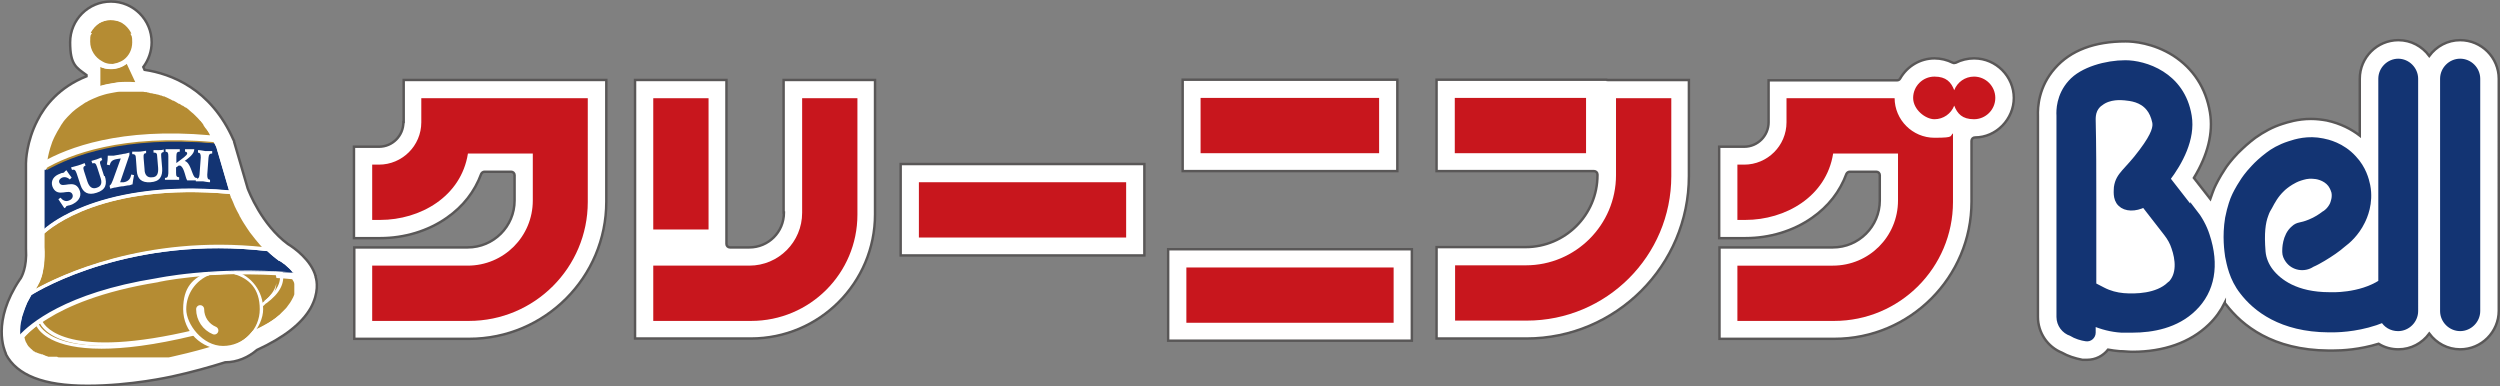
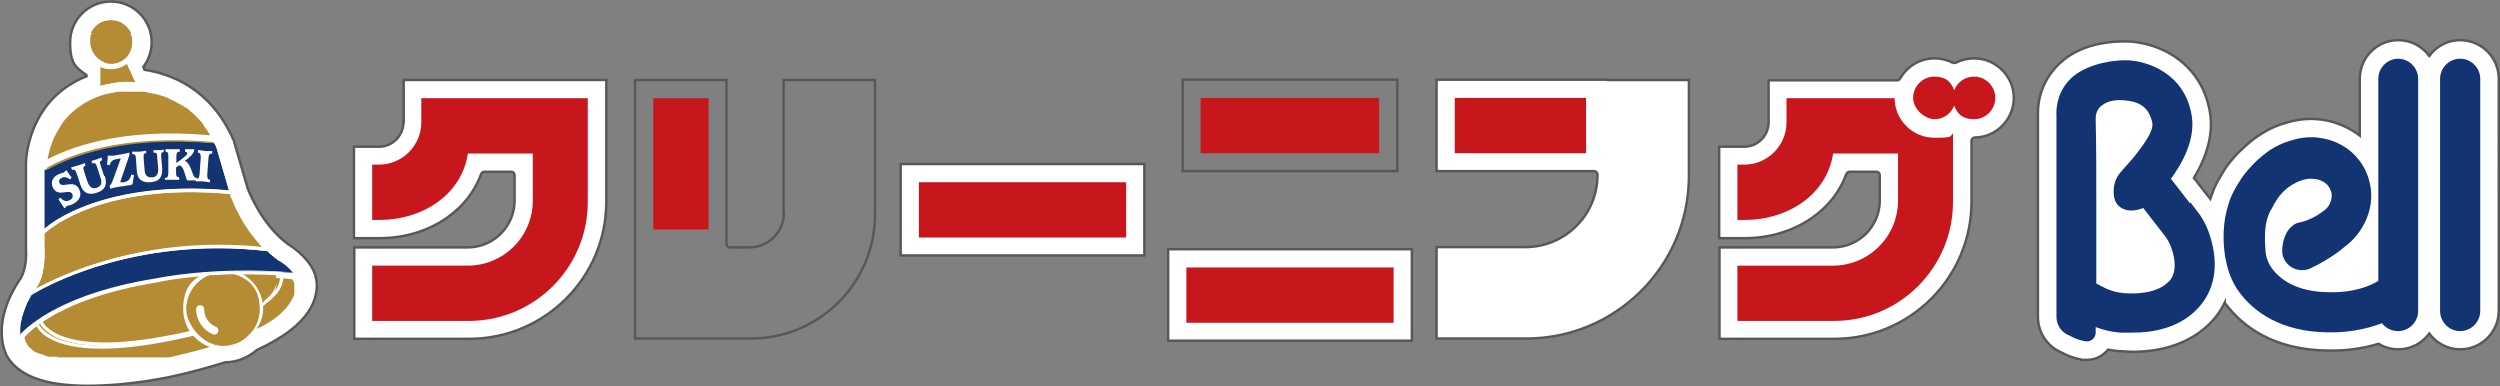
<svg xmlns="http://www.w3.org/2000/svg" id="_レイヤー_1" data-name="レイヤー_1" version="1.1" viewBox="0 0 809.4 125.1">
  <rect x="0" y="0" width="809.4" height="125.1" fill="#808080" stroke="none" />
  <defs>
    <style>
      .st0, .st1, .st2 {
        fill: none;
      }

      .st3 {
        fill: #e4007f;
      }

      .st4, .st5 {
        fill: #fff;
      }

      .st4, .st1, .st6, .st2 {
        stroke-miterlimit: 10;
      }

      .st4, .st1, .st2 {
        stroke-linecap: round;
      }

      .st4, .st2 {
        stroke: #595757;
        stroke-width: .8px;
      }

      .st7 {
        fill: #b58c33;
      }

      .st1 {
        stroke: #fff;
        stroke-width: 2.6px;
      }

      .st8 {
        fill: #00a0e9;
      }

      .st9, .st6 {
        fill: #133473;
      }

      .st6 {
        stroke: #133473;
        stroke-width: 2px;
      }

      .st10 {
        display: none;
      }

      .st11 {
        fill: #c8161d;
      }
    </style>
  </defs>
  <rect class="st5" x="378.2" y="80.7" width="78.9" height="29.6" />
-   <rect class="st5" x="382.9" y="25.8" width="69.5" height="29.6" />
  <path class="st5" d="M130.6,39.6c0,4.3-3.5,7.9-7.9,7.9h-8.1v29.6h8.5c7.8,0,15.5-2.3,21.6-6.6,5.3-3.7,9-8.5,11.1-14.2.2-.4.6-.7,1.1-.7h8.6c.6,0,1.1.5,1.1,1.1v8.2c0,8.4-6.8,15.2-15.2,15.2h-36.7v29.6h37.2c24.5,0,44.4-19.9,44.4-44.4V25.9h-65.6v13.6h-.1Z" />
  <rect class="st5" x="291.6" y="53.1" width="78.9" height="29.6" />
-   <path class="st5" d="M253.8,68.9c0,6.2-5,11.2-11.2,11.2h-6.3c-.6,0-1.1-.5-1.1-1.1V25.9h-29.6v83.7h37.5c22.2,0,40.2-18,40.2-40.2V25.9h-29.6v42.9h.1Z" />
  <path class="st5" d="M520,25.8h-54.9v29.6h51c.6,0,1.1.5,1.1,1.1v.2c0,12.9-10.5,23.3-23.3,23.3h-28.8v29.6h29.1c29,0,52.6-23.6,52.6-52.6v-31.1h-26.3c-.2,0-.4,0-.5-.1Z" />
  <path class="st5" d="M639.1,18.9c-2.1,0-4.1.5-5.9,1.4-.2,0-.3.1-.5.1s-.4,0-.5-.1c-1.8-.9-3.8-1.4-5.9-1.4-4.6,0-8.8,2.5-11.1,6.5-.2.4-.6.6-1,.6h-41.6v13.6c0,4.3-3.5,7.9-7.9,7.9h-8.1v29.6h8.5c7.8,0,15.5-2.3,21.6-6.6,5.3-3.7,9-8.5,11.1-14.2.2-.4.6-.7,1.1-.7h8.6c.6,0,1.1.5,1.1,1.1v8.2c0,8.4-6.8,15.2-15.2,15.2h-36.7v29.6h37.2c24.5,0,44.4-19.9,44.4-44.4v-19.7c0-.6.5-1.1,1.1-1.1,6.9,0,12.6-5.9,12.6-12.8s-5.7-12.8-12.8-12.8h0Z" />
  <g id="_レイヤー_3" class="st10">
    <rect class="st8" x="-5.7" y="-436.5" width="311" height="311" />
  </g>
  <g id="_レイヤー_2">
    <path class="st4" d="M796.5,13c-4.1,0-7.7,2-10,5.1-2.3-3.1-5.9-5.1-10-5.1-6.9,0-12.5,5.6-12.5,12.5v18.4c-2.6-2-6.1-3.9-10.7-4.9-1.7-.3-3.4-.5-5.1-.5-4.3,0-7.6,1.1-9.2,1.6-3.2,1-6.1,2.6-8.8,4.5-2,1.5-3.9,3.2-5.7,5-2.1,2.2-3.6,4.2-4.2,5.2-1.8,2.7-2.9,5-3.4,6.1-.3.8-.8,2-1.3,3.5h0l-5.3-6.8c4.5-7.4,6.3-14.6,5.2-21.2-1.3-7.9-5.4-14.2-11.9-18.4-6.5-4.1-12.9-4.6-15.4-4.6h0c-10.1,0-17.8,2.9-22.9,8.7-5.3,6-5.6,12.6-5.5,15.5v65c0,5.1,3.1,9.7,7.8,11.6,1.9,1.1,4.1,1.8,6.6,2.3.5,0,1,0,1.5,0,2.8,0,5.2-1.3,6.8-3.3,1.2.2,2.4.4,3.7.5,1.4,0,2.8.2,4.2.2,10.1,0,18.7-3,24.7-8.8,2.2-2.1,3.9-4.5,5.2-7.1,0,.2.3.4.4.6,5.2,6.8,15.1,14.8,33.2,14.9h1.4c3.1,0,8.6-.3,14.8-2.2,1.9,1.2,4.1,1.8,6.4,1.8,4.1,0,7.7-2,10-5.1,2.3,3.1,5.9,5.1,10,5.1,6.9,0,12.5-5.6,12.5-12.5V25.5c0-6.9-5.6-12.5-12.5-12.5Z" />
    <path class="st4" d="M102.2,89.5c-1.4-5.3-7-9.3-9-10.5-8.5-6.3-12.6-17-13-18l-4.4-15.1c0-.2,0-.4-.2-.6h0c-7.3-16.6-20.2-21.4-28.8-22.7l-.4-.9c1.7-2.3,2.7-5.1,2.7-8,0-7.3-5.9-13.2-13.2-13.2s-13.2,5.9-13.2,13.2,2,8.2,5.3,10.6v.4c-8.8,3.5-13.5,9.5-15.9,14.3-3.5,6.8-3.7,13.1-3.7,13.9v27.6c.4,6.2-1.5,9.2-1.7,9.6,0,0-.2.3-.3.4h0c-9.1,13.6-5,22.9-4.5,24v.2c3.6,6.8,12.2,10.2,26.4,10.2s26.8-2.9,27.4-3c6.4-1.4,12.1-3,17.2-4.6,3.9,0,7.5-1.6,10.3-4,8.7-4,14.5-8.5,17.4-13.6,2.7-4.9,2-8.8,1.6-10v-.2Z" />
    <g>
      <path class="st0" d="M28.2,118.7h.3-.3Z" />
      <path class="st0" d="M94.9,88.4s0-.2-.2-.2c0,0,0,.2.2.2h0Z" />
      <path class="st0" d="M69.3,46.2h0Z" />
      <path class="st0" d="M74.5,62.8s0,.3.3.8c-.2-.5-.3-.8-.3-.8h0Z" />
      <path class="st0" d="M74.8,63.7c0,.2,0,.3.2.5,0-.2,0-.4-.2-.5Z" />
      <path class="st0" d="M85.4,80.1c-.3-.4-.7-.7-1-1.1.3.4.7.7,1,1.1h0Z" />
      <polygon class="st0" points="74.2 61.7 71 51.1 74.2 61.7 74.2 61.7" />
      <path class="st0" d="M89.9,84h0,0c-1.1-.8-2.2-1.7-3.2-2.7h0c1,.9,2.1,1.8,3.2,2.7Z" />
      <path class="st0" d="M54.3,115.8h0c.7-.2,1.5-.3,2.2-.5-.7.2-1.4.3-2.2.5h0Z" />
      <path class="st3" d="M40.8,28.1h0Z" />
      <path class="st7" d="M40.8,26.5v1.6-1.6c.8,0,1.9,0,3,.1l-2.8-6c-1.4,1-3.2,1.7-5.1,1.7s-2.3-.2-3.4-.7v6.2c1.6-.5,3.4-.8,5.3-1.1,0,0,1.2-.2,3-.2Z" />
      <path class="st9" d="M14.4,54.9v19.3c1.7-1.5,5.9-4.6,13.2-7.4,8.8-3.4,24-7.1,46.6-5.1l-3.1-10.6-1-3.4c-.2-.5-.4-1-.7-1.4h0c-29.8-2.8-47,4.1-54.9,8.8v-.2Z" />
      <path class="st9" d="M86.6,81.3c-43.8-5.1-73.4,12.3-76.4,14.2-.2.4-.4.7-.6,1.1-.2.4-.4.7-.6,1.1-.2.3-.3.6-.4.9-.3.6-.5,1.2-.7,1.8-.3.9-.6,1.7-.8,2.4,0,.5-.2,1-.3,1.5-.3,1.7-.3,3.2-.2,4.4,3.2-3.5,14.8-13.8,44.3-18.4.2,0,18.4-4,44.2-1.9,0,0,0-.2-.2-.2-.6-.7-1.3-1.4-2-2-.2-.2-.4-.3-.6-.5-.3-.2-.5-.4-.8-.6s-.6-.5-.9-.6c0,0,0,0-.2,0-.2,0-.3-.2-.4-.3h0c-1.1-.8-2.2-1.7-3.2-2.7h0Z" />
      <path class="st7" d="M74.5,62.8c-40.9-3.7-58.1,11-60.1,12.8v4.4c.1,2.1,0,3.9-.1,5.5,0,.5-.1.9-.2,1.3,0,.4-.2.8-.2,1.2-.1.6-.3,1.1-.4,1.6-.3.8-.5,1.5-.8,2-.3.7-.6,1.2-.8,1.5-.1.2-.2.3-.3.4,7.6-4.2,35.1-17.6,73.9-13.5-.3-.4-.7-.7-1-1.1-.5-.6-1-1.2-1.5-1.8-.2-.3-.5-.6-.7-.9-.7-.9-1.3-1.8-1.9-2.6-.4-.6-.8-1.2-1.1-1.7s-.7-1.1-1-1.7c-.2-.3-.3-.5-.4-.8-.6-1-1.1-2-1.5-2.9-.5-1-.9-1.9-1.1-2.6,0-.2,0-.4-.2-.5-.2-.5-.3-.8-.3-.8h0l-.3.2Z" />
      <path class="st7" d="M85.1,99.2l-.6-.8c4.1-3.1,5.7-6.2,4.8-9.3-22.7-1.2-38.2,2.2-38.3,2.3-18.1,2.9-29.3,7.9-35.4,11.7-1.1.7-2.1,1.3-3,1.9,1,2,8.4,12.6,49.7,2.8h.3l.3.9h-.3c-12.9,3.1-22.5,4.2-29.7,4.2-15.9,0-20.1-5.4-21.1-7.3-2.8,2.1-4.4,3.8-5,4.5.2,1.1.5,1.6.5,1.6,0,.2.2.4.3.5,0,0,0,0,0,.2,0,0,.2.2.2.3,0,0,0,0,0,.2,0,0,.2.2.3.3,0,0,.1,0,.2.2,0,0,.2.2.3.3,0,0,.1,0,.2.2.1,0,.2.2.4.3h.1c.2.2.3.4.5.5h.1c.1,0,.3.2.4.3,0,0,.1,0,.2,0,.1,0,.3.2.4.2,0,0,.2,0,.2,0,.1,0,.3,0,.4.2,0,0,.2,0,.2,0,.1,0,.3,0,.5.2h.2c.2,0,.4.2.7.3h0c.2,0,.5.2.7.3h.2c.2,0,.3,0,.5.2h.3c.2,0,.3,0,.5,0h.3c.2,0,.3,0,.5,0h.3c.2,0,.4,0,.6,0h.2c.3,0,.6,0,.8.2h.2c.2,0,.5,0,.7,0h22.7c.3,0,.7,0,1,0h4.8c.3,0,.5,0,.8,0h0c.2,0,.5,0,.7,0h4.5c.7-.2,1.5-.3,2.2-.5,5-1.1,9.3-2.3,13.1-3.5,1.6-.5,3.2-1,4.6-1.6,3.4-1.2,6.2-2.5,8.7-3.7.7-.3,1.4-.7,2-1s1.2-.7,1.8-1c.8-.5,1.6-1,2.3-1.5s1.4-1,1.9-1.5c.4-.3.8-.6,1.1-1l.5-.5.9-.9c.3-.3.5-.6.7-.9,0,0,.2-.3.3-.4.3-.4.6-.8.8-1.2.2-.4.4-.8.6-1.1.2-.4.3-.7.4-1v-.3c0-.2,0-.4,0-.6v-1.6c0-.5,0-.8,0-.8,0-.6-.4-1.1-.7-1.6-1.8-.2-3.6-.3-5.3-.4.8,3.4-1,6.8-5.3,10.1l.9-1.3Z" />
      <path class="st7" d="M68.5,44.6v-.2c-.2-.4-.4-.8-.7-1.1,0,0,0-.2-.2-.3-.2-.4-.5-.8-.8-1.2,0,0,0-.2-.2-.2-.2-.3-.5-.7-.7-1,0,0,0,0,0-.2-.3-.4-.5-.7-.8-1,0,0,0-.2-.2-.2-.3-.3-.5-.6-.8-.9h0l-.9-.9-.2-.2c-.3-.3-.6-.6-.9-.8h0c-.3-.2-.5-.5-.8-.7l-.2-.2c-.3-.2-.6-.5-.9-.7,0,0,0,0-.2,0-.3-.2-.5-.4-.8-.6,0,0,0,0-.2,0-.3-.2-.6-.4-.9-.6,0,0,0,0-.2,0-.3-.2-.5-.3-.8-.5h0c-.3-.2-.6-.3-.9-.5,0,0-.2,0-.2,0-.3-.2-.6-.3-.9-.5h0c-.3-.1-.6-.3-.8-.4,0,0-.2,0-.2-.1-.3-.1-.6-.2-.9-.4h-.2c-.3,0-.5-.2-.8-.3h-.2c-.3-.1-.6-.2-.9-.3h-.2c-.2,0-.5-.2-.7-.2h-.2c-.3,0-.6-.2-.8-.2h-.2c-.3,0-.5-.1-.8-.2h0c-.3,0-.5-.1-.8-.2h-.2c-.3,0-.5,0-.8-.1h-7.7c-.7,0-1.4.2-2.1.3-.7.1-1.4.3-2,.4-.5.1-1,.3-1.4.4-.8.2-1.5.5-2.2.8-.6.2-1.1.5-1.6.7s-1,.5-1.5.8c-.2,0-.5.3-.7.4-.9.6-1.8,1.2-2.6,1.8-.2.2-.4.3-.6.5-.4.3-.7.6-1.1,1l-1,1c-.3.3-.6.7-.9,1-.3.4-.6.7-.8,1.1-.3.4-.5.7-.7,1.1-.7,1.1-1.3,2.2-1.8,3.2s-.3.7-.5,1.1-.3.7-.4,1c-1.6,4.4-1.7,7.9-1.7,7.9v.9c8.2-4.7,25.3-11.2,54.3-8.7,0-.2-.2-.3-.2-.5l-.5-.9Z" />
      <path class="st7" d="M42.5,10.8c-.2-.4-.4-.8-.7-1.2-.8-1.1-1.9-2.1-3.2-2.6-.2,0-.4-.2-.7-.2-.7-.2-1.4-.3-2.1-.3s-1.5,0-2.1.3c-.2,0-.4.2-.7.2-1.3.5-2.4,1.5-3.2,2.6-.3.4-.5.8-.7,1.2-.4.9-.6,1.8-.6,2.8,0,2.7,1.5,5.1,3.8,6.3,1,.5,2.2.9,3.4.9s3.2-.6,4.4-1.5c1.7-1.3,2.7-3.3,2.7-5.6s-.2-1.9-.6-2.8h.3Z" />
      <g>
        <path class="st5" d="M97.9,90.7c-1.1-4.1-6.3-7.5-7.2-8-10.1-7.4-14.5-19.7-14.8-20.3l-4.5-15.2h0v-.2c-7.1-16-20.1-19.6-27.7-20.3-1.1-.1-2.1-.1-3-.1v1.6-1.6c-1.8,0-3,.2-3,.2-1.9.3-3.7.6-5.3,1.1-9.2,2.7-14,8.4-16.4,13.1-3.1,6-3.2,11.6-3.2,11.8v27.3h0c.5,8.8-2.7,12.7-2.7,12.7h0c-7.9,11.8-4.4,19.3-4.3,19.6h0c2.7,5.1,10.2,7.8,22.4,7.8s25.9-2.8,26.5-2.9c16-3.5,36.3-9.9,42-20.1,2-3.5,1.4-6,1.2-6.6h0ZM69.3,46.2c.2.5.5.9.7,1.4l1,3.4,3.1,10.6h0c-22.6-2-37.8,1.7-46.6,5.1-7.3,2.8-11.5,5.9-13.2,7.4v-19.3c7.9-4.7,25.2-11.5,54.9-8.8h0v.2ZM14.4,52.8s0-3.5,1.7-7.9c.1-.3.3-.7.4-1s.3-.7.5-1.1c.5-1.1,1.1-2.2,1.8-3.2.2-.4.5-.7.7-1.1.3-.4.5-.7.8-1.1.3-.4.6-.7.9-1l1-1c.3-.3.7-.7,1.1-1,.2-.2.4-.3.6-.5.8-.6,1.7-1.2,2.6-1.8.2,0,.5-.3.7-.4.5-.3,1-.5,1.5-.8s1.1-.5,1.6-.7c.7-.3,1.4-.5,2.2-.8.5-.1.9-.3,1.4-.4.6-.2,1.3-.3,2-.4s1.4-.2,2.1-.3h7.7c.3,0,.5,0,.8.1h.2c.3,0,.5.1.8.2h0c.3,0,.5.1.8.2h.2c.3,0,.6.1.8.2h.2c.2,0,.5.1.7.2h.2c.3,0,.6.2.9.3h.2c.3,0,.5.2.8.3h.2c.3.1.6.2.9.4,0,0,.2,0,.2.1.3.1.6.3.8.4h0c.3.1.6.3.9.5,0,0,.2,0,.2.1.3.2.6.3.9.5h0c.3.2.5.3.8.5,0,0,0,0,.2,0,.3.2.6.4.9.6,0,0,0,0,.2,0,.3.2.5.4.8.6,0,0,0,0,.2,0,.3.2.6.5.9.7l.2.2c.3.2.5.5.8.7h0c.3.3.6.6.9.8l.2.2.9.9h0c.3.3.5.6.8.9,0,0,0,.2.2.2.3.3.5.7.8,1,0,0,0,0,0,.2.2.3.5.7.7,1,0,0,0,0,.2.2.3.4.5.8.8,1.2,0,0,0,.2.2.3.2.4.4.7.7,1.1v.2c0,.2.2.3.2.5-29-2.6-46.1,4-54.3,8.7v-.9l.5.9ZM12.6,91.6c.3-.6.5-1.2.8-2,.2-.5.3-1,.4-1.6,0-.4.2-.8.2-1.2s.1-.9.2-1.3c.2-1.6.3-3.4.1-5.5v-4.4c1.9-1.8,19.1-16.5,60.1-12.8h0s0,.3.3.9c0,.2,0,.3.2.5.3.7.7,1.5,1.1,2.6.4.9.9,1.8,1.5,2.9,0,.3.3.5.4.8.3.5.6,1.1,1,1.7s.7,1.1,1.1,1.7c.6.9,1.2,1.8,1.9,2.6.2.3.5.6.7.9.5.6,1,1.2,1.5,1.8.3.4.7.7,1,1.1h0c-38.9-4.1-66.3,9.2-73.9,13.5,0,0,.2-.2.3-.4.2-.4.5-.9.8-1.5l.3-.3ZM6.7,104.3c0-.5.2-1,.3-1.5.2-.8.4-1.6.8-2.4.2-.6.5-1.2.7-1.8.1-.3.3-.6.4-.9.2-.4.4-.7.6-1.1.2-.4.4-.7.6-1.1,3.1-1.9,32.6-19.3,76.4-14.2h0c1,.9,2.1,1.8,3.2,2.7h0s.2,0,.4.3c0,0,0,0,.2,0,.2.2.5.4.9.6.2.2.5.4.8.6.2,0,.4.3.6.5.7.6,1.4,1.2,2,2,0,0,0,.2.2.2h0c-25.8-2.1-44,1.9-44.2,1.9-29.5,4.7-41.1,14.9-44.3,18.4,0-1.2,0-2.6.2-4.4h.1ZM96.6,92.5v1c0,.2,0,.4,0,.6v.3c0,.3-.2.7-.4,1-.2.4-.3.7-.6,1.1-.2.4-.5.8-.8,1.2,0,0-.2.3-.3.4-.2.3-.5.6-.7.9l-.9.9-.5.5c-.3.3-.7.6-1.1,1-.6.5-1.2,1-1.9,1.5s-1.5,1-2.3,1.5c-.6.3-1.2.7-1.8,1-.6.3-1.3.7-2,1-2.4,1.2-5.3,2.5-8.7,3.7-1.4.5-3,1-4.6,1.6-3.8,1.2-8.2,2.4-13.1,3.5-.7.2-1.4.3-2.2.5h-4.5c-.2,0-.5,0-.7,0h0c-.3,0-.5,0-.8,0h-4.8c-.3,0-.7,0-1,0h-13.8c0,0,0,0,0,0h-8.9c-.2,0-.5,0-.7,0h-.2c-.3,0-.6,0-.8-.2h-.2c-.2,0-.4,0-.6,0h-.3c-.2,0-.4,0-.5,0h-.3c-.2,0-.3,0-.5,0h-.3c-.2,0-.4,0-.5-.2h-.2c-.2,0-.5-.2-.7-.3h0c-.2,0-.5-.2-.7-.3h-.2c-.2,0-.3,0-.5-.2,0,0-.2,0-.2,0-.1,0-.3,0-.4-.2,0,0-.2,0-.2,0-.1,0-.3-.2-.4-.2,0,0-.1,0-.2,0-.1,0-.3-.2-.4-.3h-.1c-.2,0-.4-.3-.5-.4h-.1c-.1-.2-.2-.3-.4-.4,0,0-.1,0-.2-.2,0,0-.2-.2-.3-.3,0,0-.1,0-.2-.2,0,0-.2-.2-.3-.3,0,0,0,0-.1-.2,0,0-.2-.2-.2-.3,0,0,0,0-.1-.2-.1-.2-.2-.4-.3-.5,0,0-.3-.6-.5-1.6.6-.7,2.2-2.4,5-4.5,1,1.9,5.2,7.3,21.1,7.3s16.9-1.1,29.7-4.2h.3l-.3-1.1h-.3c-41.3,9.9-48.7-.7-49.7-2.7.9-.6,1.9-1.3,3-1.9,6.2-3.7,17.3-8.8,35.4-11.7.2,0,15.7-3.4,38.3-2.3.9,3.1-.7,6.2-4.8,9.3l.6.8c4.4-3.2,6.1-6.6,5.3-10.1,1.7,0,3.5.2,5.3.4.3.5.6,1.1.7,1.6,0,0,0,.3,0,.8v.6l-.9,1.4Z" />
        <path class="st5" d="M32.5,21.7c1,.4,2.2.7,3.4.7,1.9,0,3.7-.6,5.1-1.7,2.2-1.6,3.6-4.2,3.6-7.1,0-4.8-3.9-8.7-8.7-8.7s-8.7,3.9-8.7,8.7,2.2,6.7,5.3,8.1ZM29.3,10.8c.2-.4.4-.8.7-1.2.8-1.1,1.9-2.1,3.2-2.6.2,0,.4-.2.7-.2.5-.2,1-.3,1.6-.3h1.2c.5,0,1.1,0,1.6.3.2,0,.4.2.7.2,1.3.5,2.4,1.5,3.2,2.6.3.4.5.8.7,1.2.4.9.6,1.8.6,2.8,0,2.3-1.1,4.3-2.7,5.6-1.2,1-2.7,1.5-4.4,1.5s-2.4-.3-3.4-.9c-2.2-1.2-3.8-3.6-3.8-6.3s.2-1.9.6-2.8h-.5Z" />
      </g>
    </g>
    <g>
      <path class="st7" d="M75.8,88.8c4.9,1.5,8.5,6.1,8.5,11.5s-5.4,12-12,12-12-5.4-12-12,3.2-9.5,7.6-11.2" />
      <path class="st5" d="M72.3,113.1c-7.1,0-13-5.8-13-13s3.2-10.1,8.2-12.1l.4,1c-4.6,1.8-7.6,6.2-7.6,11.1s5.3,11.9,11.9,11.9,11.9-5.3,11.9-11.9-3.4-9.9-8.4-11.4l.3-1c5.5,1.7,9.2,6.7,9.2,12.4s-5.8,13-13,13h0Z" />
    </g>
    <path class="st1" d="M69.4,107c-2.7-1.1-4.6-3.8-4.6-6.9" />
    <g>
      <path class="st5" d="M20.7,67.2c-.6-.9-1.2-1.8-1.8-2.7l.7-.5c.5.6,1.5,1.6,3,.8.8-.4,1.2-1.2.8-2-1-1.9-4.5,1.2-6.2-1.9-.9-1.7-.3-3.5,1.6-4.4.5-.2.9-.4,1.2-.5.3,0,.6,0,.7-.2.2,0,.2-.2.3-.3l.5-.4c.5.8,1.1,1.6,1.7,2.4l-.6.6c-.5-.5-1.6-1.1-2.7-.5-.7.4-1,1.1-.6,1.7.9,1.8,4.6-1.4,6.3,1.9,1,1.9.2,3.7-1.9,4.8-.5.3-1,.4-1.3.5-.4,0-.6.2-.8.2s-.2.2-.2.3l-.5.4-.2-.2Z" />
      <path class="st5" d="M33.9,56.9c.9,2.7.3,4.6-2.6,5.5-2.7.9-4.4,0-5.2-2.4l-1.3-3.9c-.4-1.1-.7-1.3-1.5-1.1l-.3-.8c.8-.2,1.4-.4,2.2-.6.7-.2,1.5-.5,2.2-.8l.3.8c-.7.3-.9.6-.5,1.8l1.1,3.4c.6,1.7,1.5,2.5,3,2,1.6-.5,1.8-1.7,1.2-3.4l-1.1-3.4c-.4-1.2-.7-1.3-1.5-1.1l-.3-.8c.6-.2,1.1-.3,1.7-.5.5-.2,1-.4,1.5-.6l.3.8c-.8.4-.9.6-.5,1.8l1.1,3.4h.2Z" />
      <path class="st5" d="M35.6,60c.4-.3.6-.8,1-1.8l2.5-6.9-1.3.2c-1.7.3-2,1-2.3,2l-.9-.2c.2-1,.3-1.8.3-2.9h1.9l3.3-.6c.6,0,1.2-.3,1.8-.4v.8c0,0-3,8.8-3,8.8.4,0,.8,0,1.2,0,1.7-.3,2.2-1.4,2.4-2.5l.9.2c-.2,1.2-.4,1.9-.5,3-.4,0-.7.3-1.1.3-.6,0-1.2.2-1.9.3-.7,0-1.5.2-2.5.4-.6,0-1.1.3-1.7.4l-.2-.8v-.2Z" />
      <path class="st5" d="M52.5,54.3c.2,2.9-.8,4.5-3.8,4.7-2.9.2-4.2-1.1-4.4-3.6l-.3-4.1c0-1.2-.4-1.4-1.2-1.4v-.8c.7,0,1.4,0,2.2,0,.7,0,1.6-.2,2.3-.3v.8c-.7,0-.9.4-.8,1.6l.3,3.6c0,1.8.9,2.8,2.4,2.6,1.7,0,2.1-1.3,2-3l-.3-3.6c0-1.2-.3-1.4-1.2-1.4v-.8h1.7c.5,0,1.1,0,1.6-.2v.8c-.8.2-.9.4-.8,1.6,0,0,.3,3.6.3,3.6Z" />
      <path class="st5" d="M53.4,57.6c.8,0,1-.3,1.1-1.5v-5.5c0-1.2-.2-1.4-.9-1.5v-.8c.8,0,1.5,0,2.3,0h2.3v.8c-.8,0-1.1.3-1.1,1.5v2.2l2.5-1.9c.6-.5,1-.9,1-1.2s-.2-.6-.7-.6v-.8c.5,0,1.1,0,1.6,0h1.4c0,1.6-1.9,2.9-3.1,3.8,1.8.5,2.3,4.1,3.1,5.1.3.4.5.4.9.4v.8c-.5,0-1.1,0-1.6,0h-1.6c-.4-.6-.6-1.9-1.1-3.2-.3-.8-.8-1.6-1.3-1.6s-.4,0-.6.2l-.6.4v1.7c0,1.2.2,1.4,1,1.5v.8c-.7,0-1.6,0-2.3,0h-2.3v-.8.2Z" />
      <path class="st5" d="M67.1,56.6c0,1.2.2,1.5.9,1.6v.8c-.8,0-1.6-.2-2.3-.3-.8,0-1.5,0-2.3,0v-.8c.8,0,1.1-.3,1.2-1.4l.4-5.5c0-1.2-.2-1.5-.9-1.6v-.8c.9,0,1.5.2,2.3.3.7,0,1.6,0,2.3,0v.8c-.8,0-1.1.3-1.2,1.4,0,0-.4,5.5-.4,5.5Z" />
    </g>
    <g>
      <path class="st11" d="M136.4,39.6c0,7.6-6.2,13.7-13.7,13.7h-2.2v17.9h2.6c12.9,0,26.2-7.5,28.4-21.5h21v15.2c0,11.7-9.4,21.1-21.1,21.1h-30.9v17.9h31.3c21.3,0,38.5-17.3,38.5-38.5V31.8h-53.9v7.8Z" />
      <rect class="st11" x="297.5" y="59" width="67.1" height="17.9" />
      <rect class="st11" x="384.1" y="86.6" width="67.1" height="17.9" />
      <rect class="st11" x="388.7" y="31.7" width="57.8" height="17.9" />
-       <path class="st11" d="M259.7,68.9c0,9.4-7.6,17.1-17.1,17.1h-31.1v17.9h31.7c19,0,34.4-15.4,34.4-34.4V31.8h-17.9v37.1Z" />
      <rect class="st11" x="471" y="31.7" width="42.5" height="17.9" />
      <rect class="st11" x="211.5" y="31.8" width="17.9" height="42.5" />
-       <path class="st11" d="M523.2,56.7c0,16.1-13.1,29.2-29.2,29.2h-22.9v17.9h23.2c25.8,0,46.8-20.9,46.8-46.8v-25.2h-17.9s0,24.9,0,24.9Z" />
      <path class="st11" d="M632.3,31.8h-53.9v7.8c0,7.6-6.2,13.7-13.7,13.7h-2.2v17.9h2.6c12.9,0,26.2-7.5,28.4-21.5h21v15.2c0,11.7-9.4,21.1-21.1,21.1h-30.9v17.9h31.3c21.3,0,38.5-17.3,38.5-38.5V31.8h0Z" />
    </g>
    <g>
      <path class="st6" d="M710,68.7l-8.4-10.8c4.1-5.4,8.2-13,7-20.3-2.2-13.5-14.4-17.1-20.5-17.1s-13.9,2.1-17.6,6.3c-3.8,4.2-3.8,9.1-3.7,10.6v65.2c0,2.4,1.6,4.5,3.8,5.2,1.6,1,3.4,1.5,4.8,1.7,1.1.2,2.1-.7,2.1-1.8v-3.3c3,1.3,6.1,2.1,9.3,2.3,1.1,0,2.4,0,3.6,0,6.4,0,14.2-1.4,19.8-6.9,5.9-5.7,7.4-14,4.2-23.6-.9-2.8-2.4-5.5-4.3-7.9v.3ZM702.5,92.2c-4.1,3.9-11.1,4-15,3.7-2.3-.2-4.6-.8-6.7-1.9l-3.1-1.6v-27.8c0-8.7,0-17.3-.2-25.9,0-.6,0-1.9.6-3.2.6-1.2,1.4-1.9,1.9-2.2,2.9-2.3,6.9-1.9,8-1.8,1.8.2,5.4.5,7.8,3.5.9,1.1,1.6,2.6,2,4.5.3,1.5,0,3.9-4.3,9.6-4.8,6.5-7.5,7.4-8.1,11.5,0,.9-.5,3.7,1.2,5.3,1.6,1.6,4.6,1.7,7.6.2l7.3,9.4c1.1,1.4,2,3,2.5,4.6,1.3,3.7,2,8.9-1.4,12.1h0Z" />
      <path class="st6" d="M776.5,20c-3,0-5.5,2.5-5.5,5.5v66c-7.1,4.6-16.4,4.1-16.5,4.1h-.3c-10.9,0-16.5-4.3-19.2-7.8-1.3-1.7-2.3-3.9-2.5-6.3-.5-6.1,0-9.5.9-11.9.4-1.2.9-2.1,1.3-2.7.9-1.7,2-3.8,4.1-5.8.6-.6,1.6-1.4,2.9-2.2.7-.4,1.7-1,3-1.4,1-.3,2.4-.8,4.3-.6.8,0,3.8.4,5.6,2.7.8,1.1,1.1,2.2,1.2,2.5.4,1.9-.3,3.5-.5,4.1-.9,1.9-2.3,2.9-2.9,3.2-.9.7-2.5,1.8-4.5,2.6-3.1,1.3-3.8.7-5.2,2-2.9,2.4-2.8,7-2.8,7.1v.5h0c0,.9.4,1.8.9,2.5,1.7,2.5,5.2,3.1,7.7,1.4,1.2-.5,2.4-1.2,3.6-1.9,2.5-1.5,4.7-3,6.4-4.5,1.5-1.1,4.3-3.5,6.2-7.4.7-1.4,2.8-5.9,1.7-11.6-.4-1.9-1.3-5.5-4.4-8.8-3.8-4.2-8.5-5.2-10-5.5-4.8-1-8.7.2-10.8.9-3.1,1-5.4,2.4-6.8,3.5-2,1.5-3.6,3-4.7,4.2-2,2.1-3.2,3.9-3.5,4.4-1.6,2.4-2.6,4.5-2.8,5-.3.6-1.3,3.2-2,6.8-1,6-.2,10.9,0,12.4.5,2.4,1.3,7.1,4.7,11.4,4.2,5.5,12.5,12.1,27.8,12.2h1.3c2.9,0,9.6-.4,16.4-3.2.9,1.7,2.7,2.8,4.8,2.8,3,0,5.5-2.5,5.5-5.5V25.5c0-3-2.5-5.5-5.5-5.5Z" />
      <path class="st6" d="M796.5,20c-3,0-5.5,2.5-5.5,5.5v75.2c0,3,2.5,5.5,5.5,5.5s5.5-2.5,5.5-5.5V25.5c0-3-2.5-5.5-5.5-5.5Z" />
    </g>
    <g>
      <path class="st11" d="M639.1,41.6c-2.4,0-4.7-.9-6.4-2.4-1.7,1.5-4,2.4-6.4,2.4-5.5,0-9.9-4.4-9.9-9.9s4.4-9.9,9.9-9.9,4.7.9,6.4,2.4c1.7-1.5,4-2.4,6.4-2.4,5.5,0,9.9,4.4,9.9,9.9s-4.4,9.9-9.9,9.9Z" />
      <path class="st5" d="M639.1,24.8c3.8,0,6.9,3.1,6.9,6.9s-3.1,6.9-6.9,6.9-5.4-1.8-6.4-4.4c-1,2.6-3.5,4.4-6.4,4.4s-6.9-3.1-6.9-6.9,3.1-6.9,6.9-6.9,5.4,1.8,6.4,4.4c1-2.6,3.5-4.4,6.4-4.4M639.1,18.8c-2.3,0-4.5.6-6.4,1.7-1.9-1.1-4.1-1.7-6.4-1.7-7.1,0-12.9,5.8-12.9,12.9s5.8,12.9,12.9,12.9,4.5-.6,6.4-1.7c1.9,1.1,4.1,1.7,6.4,1.7,7.1,0,12.9-5.8,12.9-12.9s-5.8-12.9-12.9-12.9h0Z" />
    </g>
    <g>
      <rect class="st2" x="382.9" y="25.8" width="69.5" height="29.6" />
      <path class="st2" d="M130.6,39.6c0,4.3-3.5,7.9-7.9,7.9h-8.1v29.6h8.5c7.8,0,15.5-2.3,21.6-6.6,5.3-3.7,9-8.5,11.1-14.2.2-.4.6-.7,1.1-.7h8.6c.6,0,1.1.5,1.1,1.1v8.2c0,8.4-6.8,15.2-15.2,15.2h-36.7v29.6h37.2c24.5,0,44.4-19.9,44.4-44.4V25.9h-65.6v13.6h-.1Z" />
      <rect class="st2" x="291.6" y="53.1" width="78.9" height="29.6" />
      <rect class="st2" x="378.2" y="80.7" width="78.9" height="29.6" />
      <path class="st2" d="M253.8,68.9c0,6.2-5,11.2-11.2,11.2h-6.3c-.6,0-1.1-.5-1.1-1.1V25.9h-29.6v83.7h37.5c22.2,0,40.2-18,40.2-40.2V25.9h-29.6v42.9h.1Z" />
      <path class="st2" d="M520,25.8h-54.9v29.6h51c.6,0,1.1.5,1.1,1.1v.2c0,12.9-10.5,23.3-23.3,23.3h-28.8v29.6h29.1c29,0,52.6-23.6,52.6-52.6v-31.1h-26.3c-.2,0-.4,0-.5-.1Z" />
      <path class="st2" d="M639.1,18.9c-2.1,0-4.1.5-5.9,1.4-.2,0-.3.1-.5.1s-.4,0-.5-.1c-1.8-.9-3.8-1.4-5.9-1.4-4.6,0-8.8,2.5-11.1,6.5-.2.4-.6.6-1,.6h-41.6v13.6c0,4.3-3.5,7.9-7.9,7.9h-8.1v29.6h8.5c7.8,0,15.5-2.3,21.6-6.6,5.3-3.7,9-8.5,11.1-14.2.2-.4.6-.7,1.1-.7h8.6c.6,0,1.1.5,1.1,1.1v8.2c0,8.4-6.8,15.2-15.2,15.2h-36.7v29.6h37.2c24.5,0,44.4-19.9,44.4-44.4v-19.7c0-.6.5-1.1,1.1-1.1,6.9,0,12.6-5.9,12.6-12.8s-5.7-12.8-12.8-12.8h0Z" />
    </g>
  </g>
</svg>